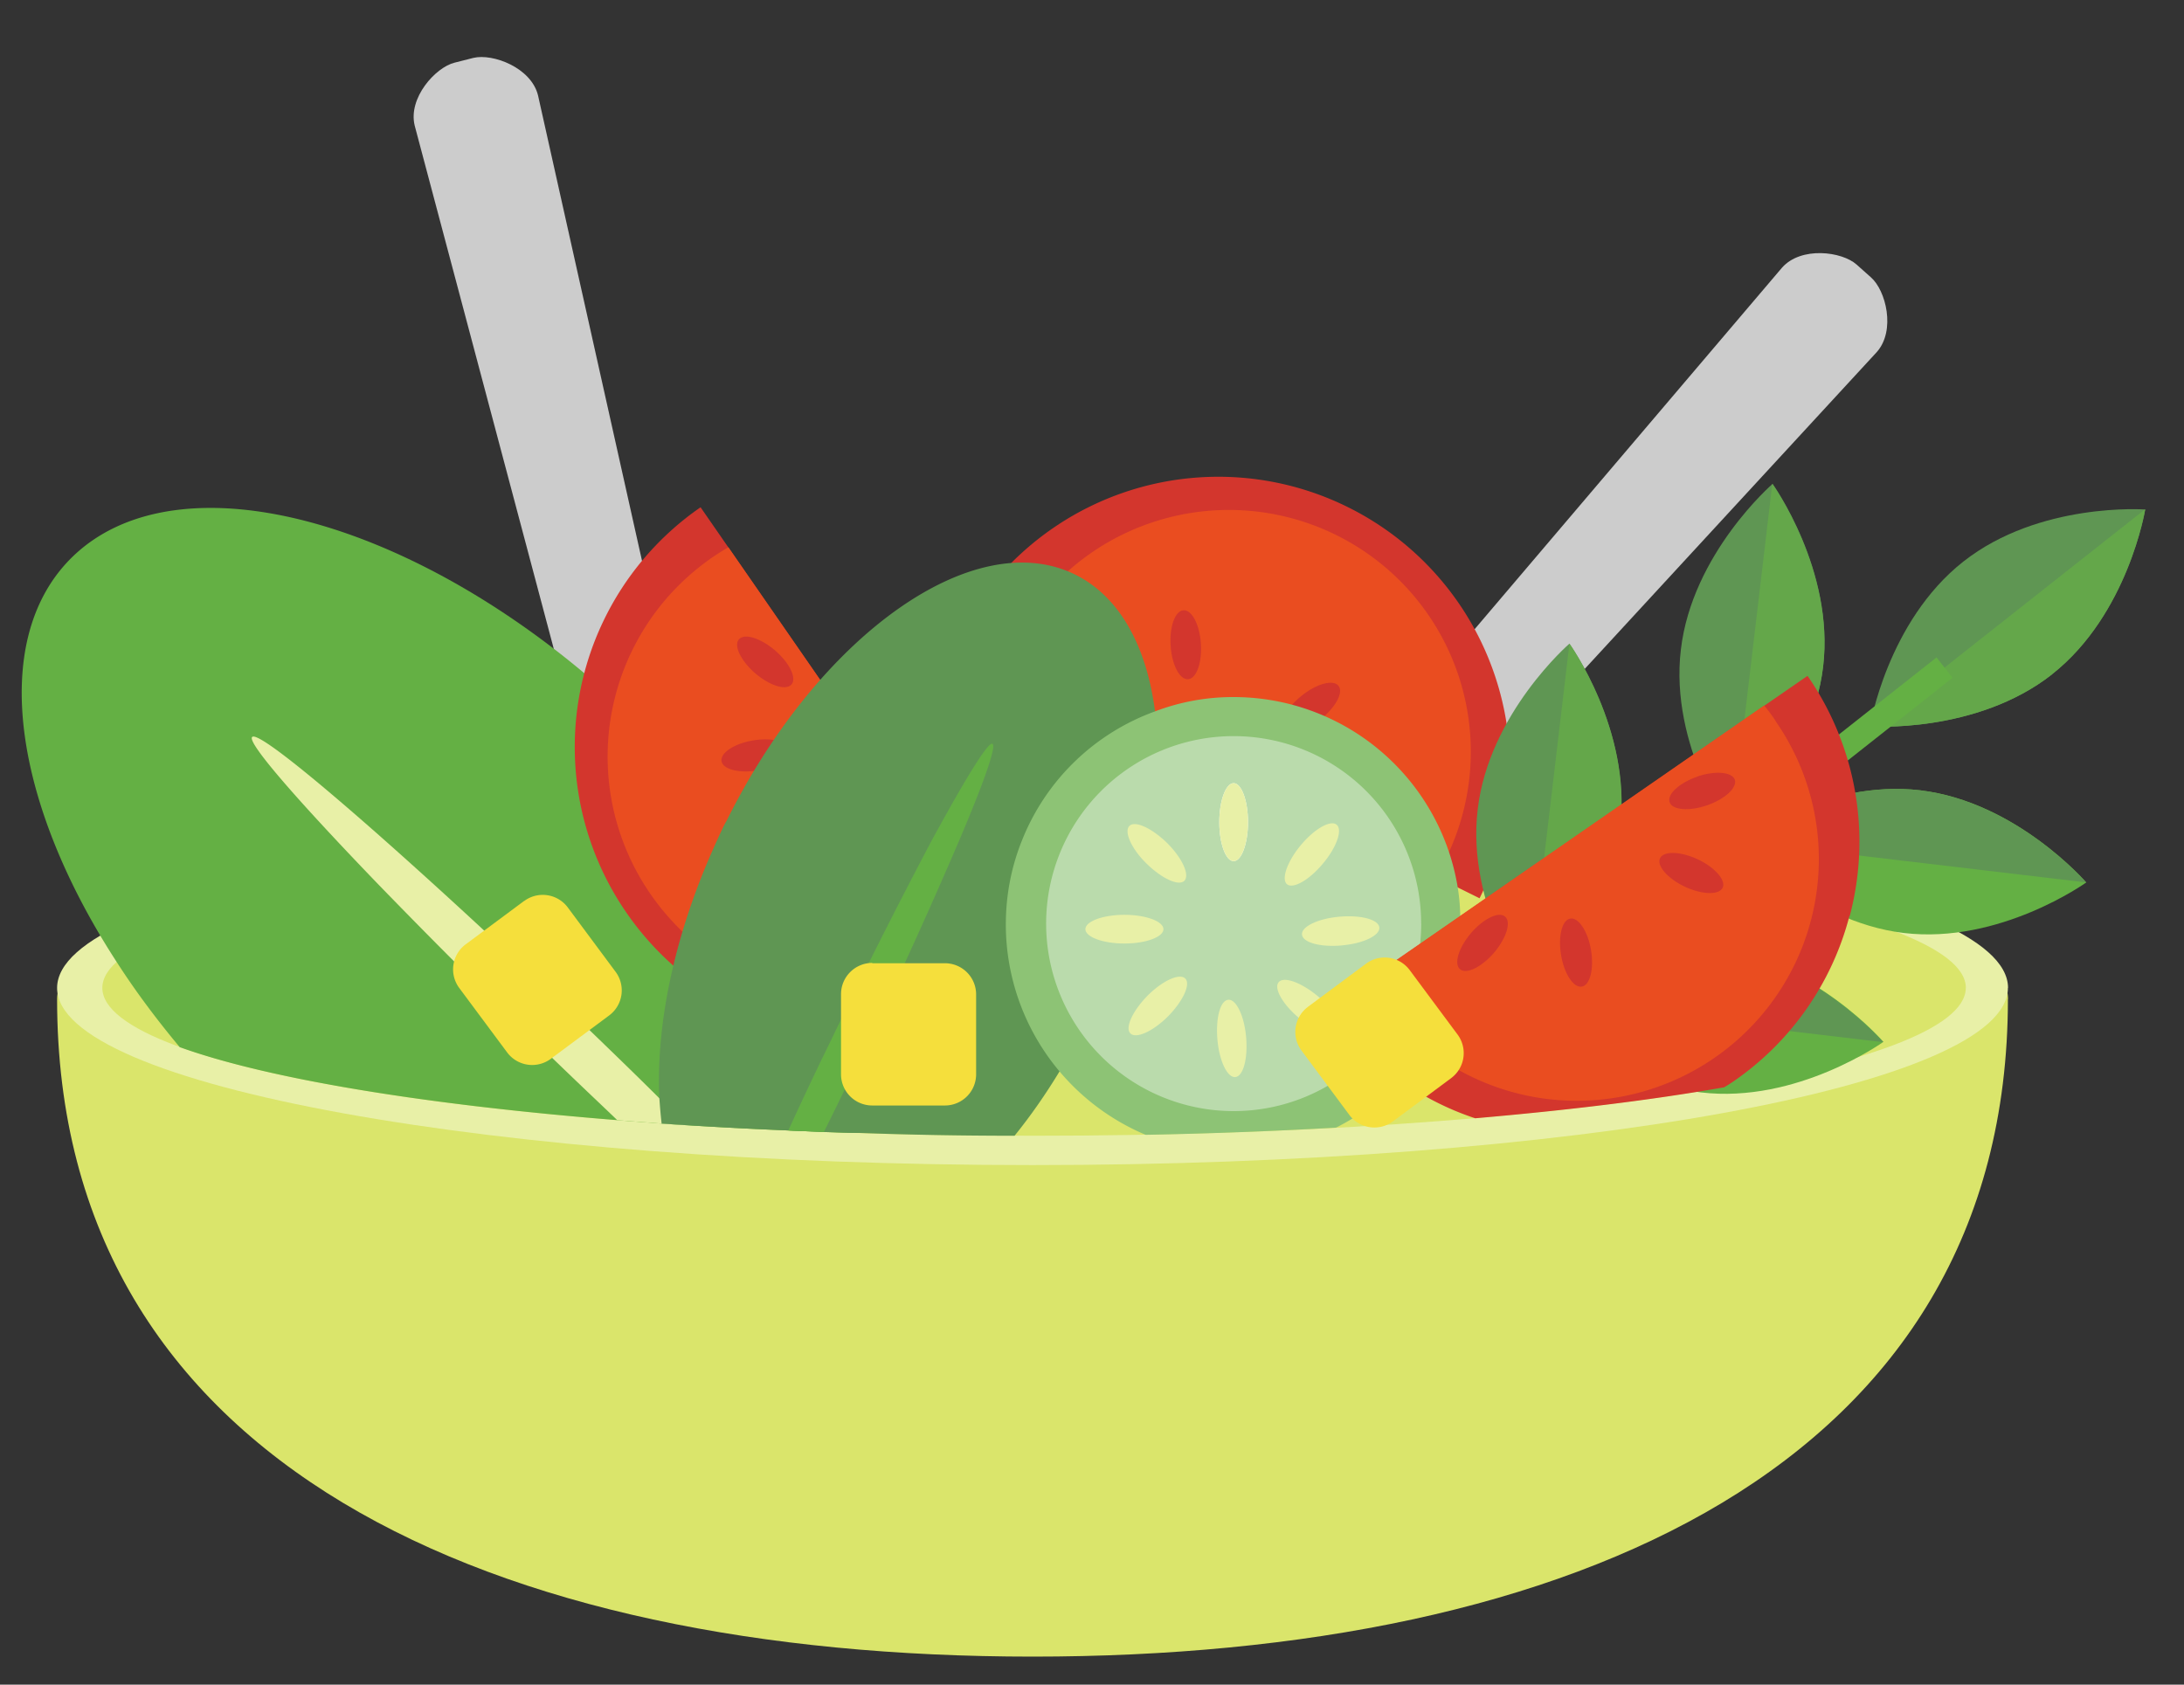
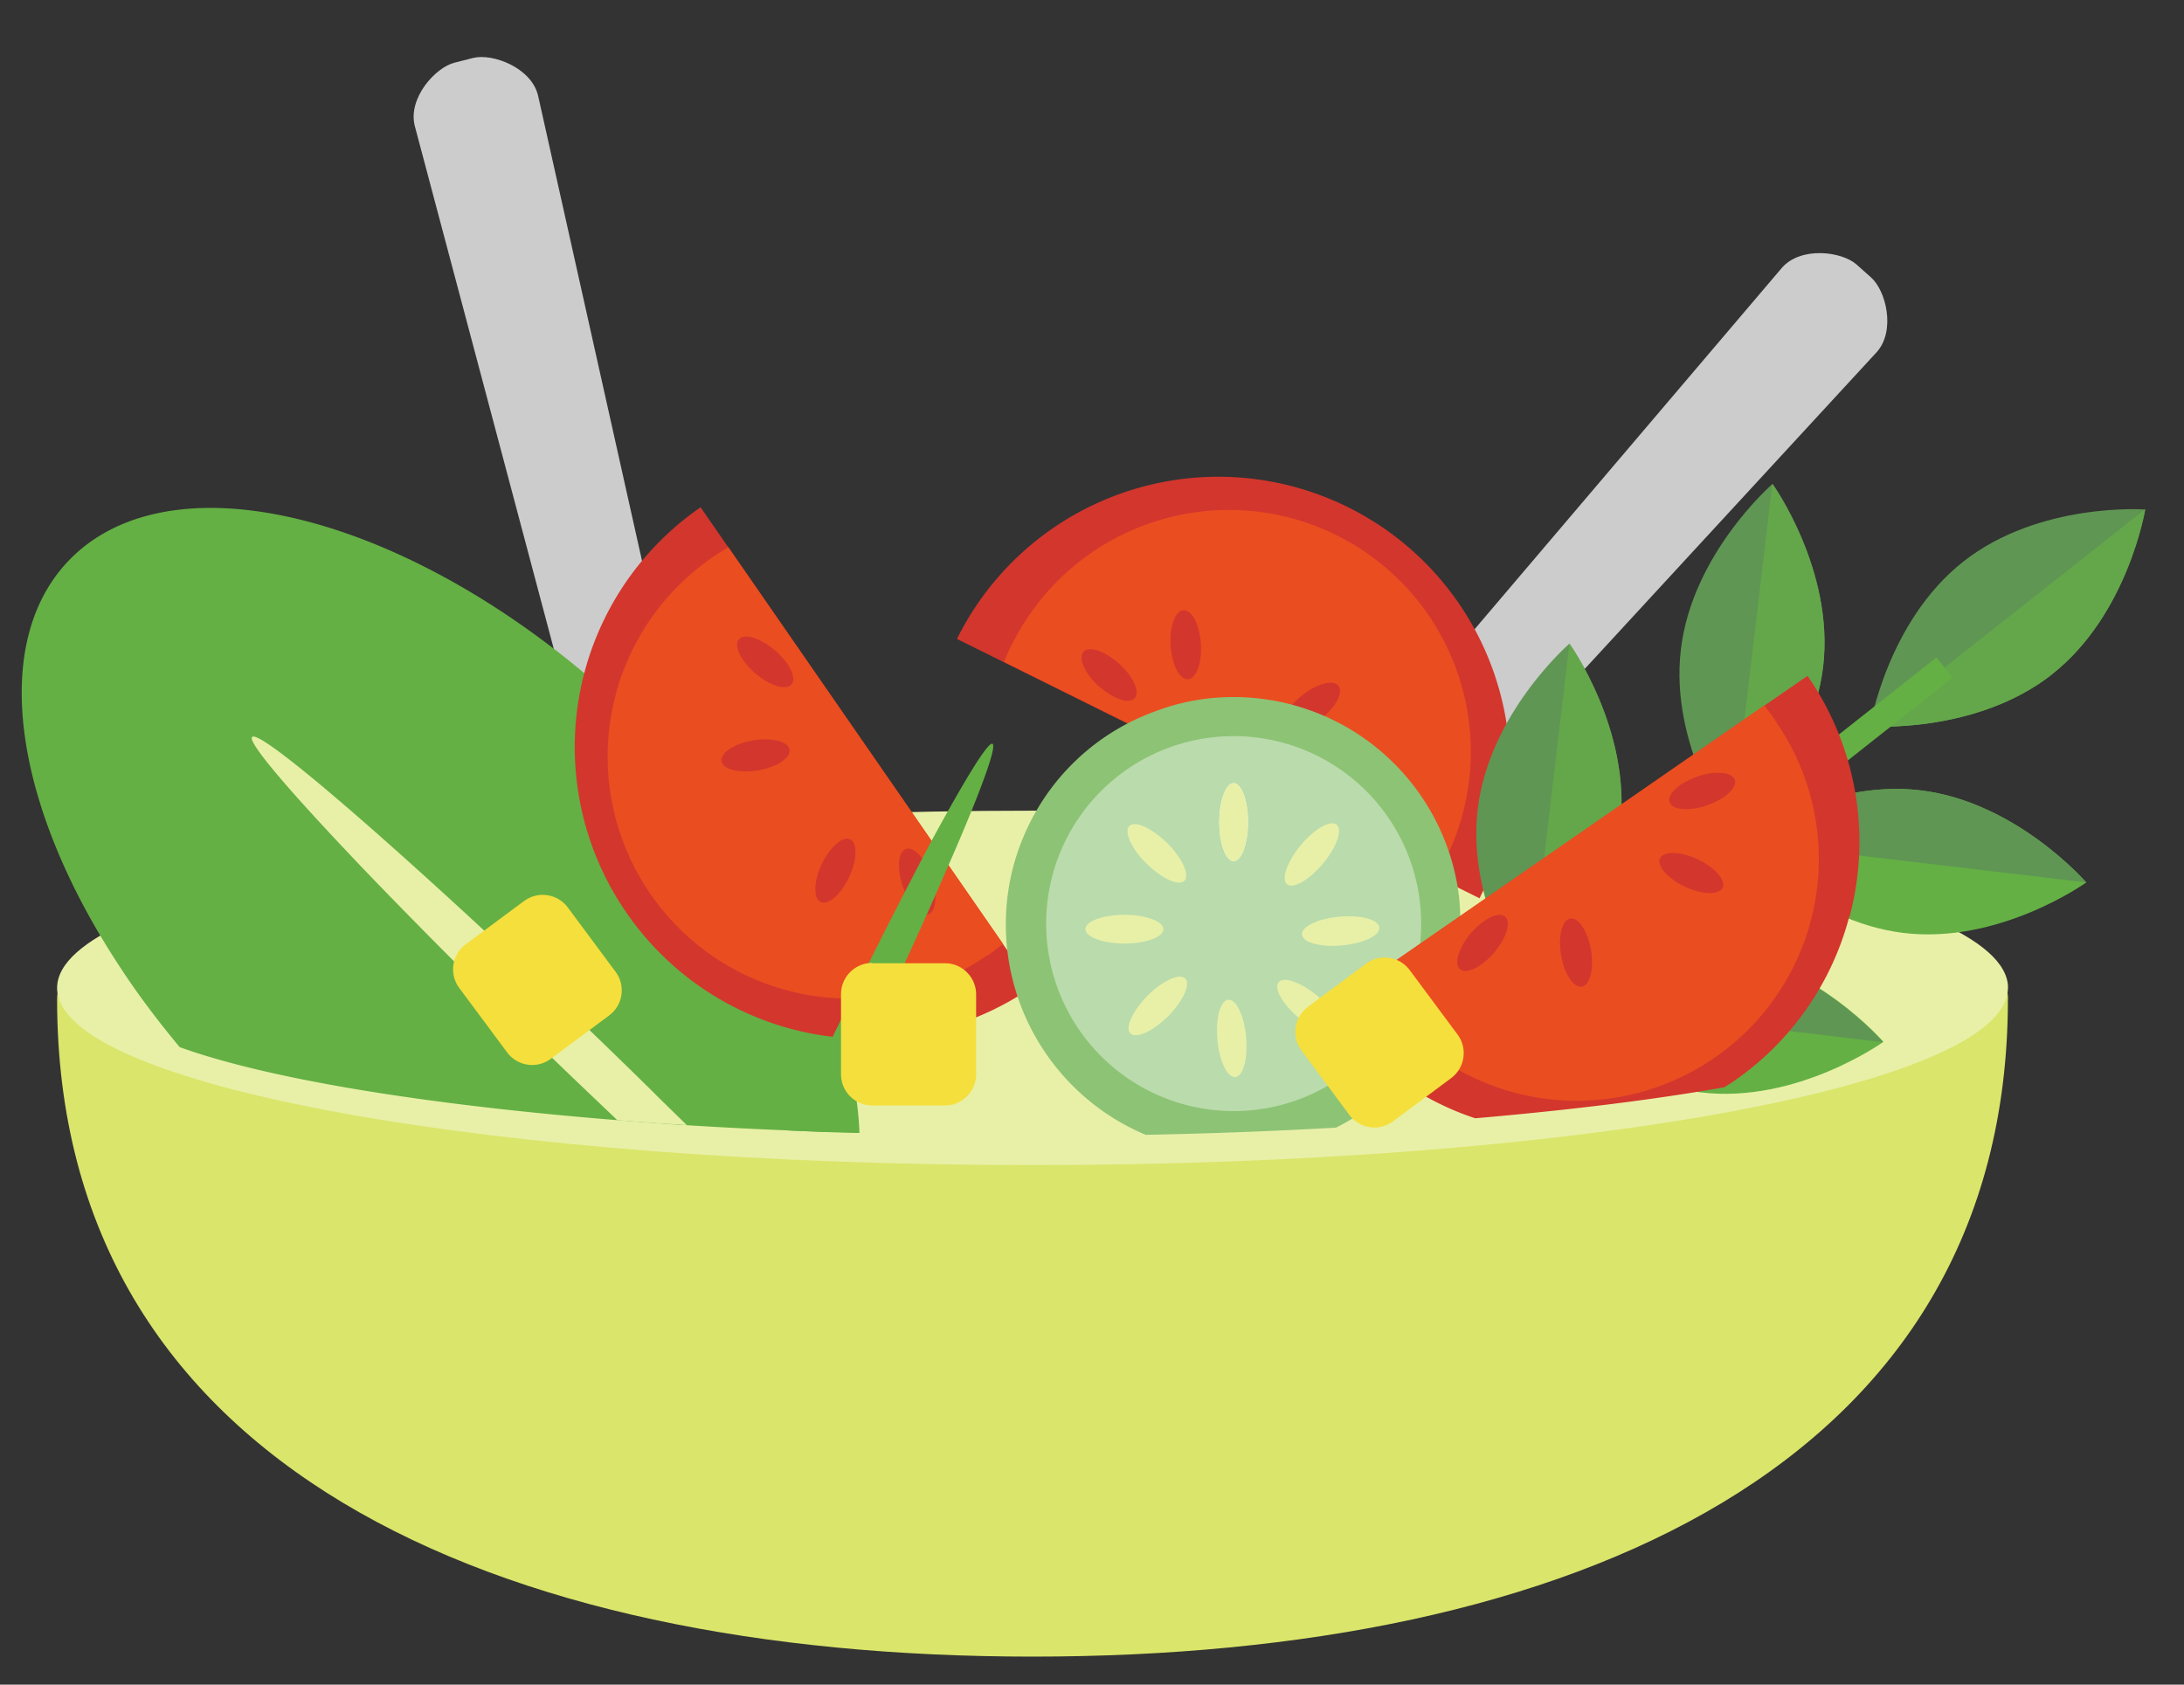
<svg xmlns="http://www.w3.org/2000/svg" width="35" height="27" viewBox="0 0 35 27" fill="none">
  <rect x="0" y="0" width="35" height="27" fill="#333333" stroke="none" />
  <path d="M11.763 15.588c.11.445-.056.87-.36.945l-.3.075c-.31.075-.65-.225-.756-.67L6.646 2.014c-.11-.445.335-.936.64-1.01l.3-.076c.31-.075.926.155 1.036.6zm8.557.645c-.305.345-.745.45-.98.24l-.23-.205c-.24-.21-.185-.66.12-1.006L28.558 4.29c.305-.345.96-.26 1.195-.05l.23.205c.24.21.4.85.095 1.196l-9.763 10.593z" fill="#CCC" />
  <path d="M32.178 16.013c0 7.477-7.002 10.538-15.63 10.538S.915 23.49.915 16.013c0-1.57 7.002-2.841 15.635-2.841s15.63 1.27 15.63 2.84" fill="#DAE56B" />
  <path d="M32.178 15.833c0 1.57-7.002 2.84-15.63 2.84S.915 17.404.915 15.834s7.002-2.841 15.635-2.841 15.63 1.27 15.63 2.84" fill="#E8F0A7" />
-   <path d="M31.503 15.833c0 1.31-6.687 2.37-14.929 2.37S1.64 17.143 1.64 15.833s6.687-2.366 14.934-2.366 14.93 1.06 14.93 2.366" fill="#DAE56B" />
  <path d="M13.773 18.158c-.19 0-.38-.01-.57-.015-.19-.01-.38-.015-.57-.025a76 76 0 0 1-2.03-.11c-.24-.02-.476-.035-.71-.055-3.117-.25-5.612-.665-7.013-1.17-.375-.45-.715-.905-1.01-1.365-1.65-2.541-2.04-5.112-.765-6.437 1.715-1.776 5.766-.645 9.057 2.526a15 15 0 0 1 1.796 2.075c.675.955 1.175 1.926 1.48 2.84q.134.406.215.796.105.489.12.94" fill="#64B044" />
  <path d="M11.007 18.033q-.203-.016-.405-.025c-.24-.02-.475-.035-.71-.055-.25-.24-.51-.485-.77-.735a120 120 0 0 1-3.081-3.066c-1.29-1.34-2.086-2.255-2-2.34.09-.095 1.19.805 2.765 2.23.835.755 1.806 1.66 2.826 2.646.32.31.635.615.935.915z" fill="#E8F0A7" />
  <path d="M16.544 15.818a4.67 4.67 0 0 1-6.502-1.186 4.67 4.67 0 0 1 1.185-6.502l5.322 7.688z" fill="#D3362D" />
  <path d="M15.819 15.313a3.87 3.87 0 0 1-5.392-.98 3.876 3.876 0 0 1 1.246-5.562l4.401 6.356q-.121.1-.25.19z" fill="#EA4D20" />
  <path d="M12.148 12.347c-.3.05-.566-.015-.585-.15-.02-.13.205-.28.505-.33s.565.014.585.15c.02.13-.205.28-.505.33m1.46 1.71c-.13.275-.335.455-.455.4s-.115-.33.015-.605.335-.455.455-.4.115.325-.015.605m1.321-.01c.1.29.075.56-.05.605-.125.04-.31-.155-.41-.445s-.076-.56.05-.6c.124-.045.31.155.41.445zm-2.506-3.621c.23.2.35.445.26.545s-.345.02-.58-.18c-.23-.2-.35-.445-.26-.545s.345-.02.58.18m2.915-.19a4.674 4.674 0 0 1 6.267-2.106 4.674 4.674 0 0 1 2.106 6.267l-8.373-4.156z" fill="#D3362D" />
  <path d="M16.219 10.326a3.88 3.88 0 0 1 5.196-1.75 3.874 3.874 0 0 1 1.6 5.471l-6.926-3.44c.04-.096.08-.191.13-.286z" fill="#EA4D20" />
  <path d="M20.865 11.146c.24-.19.5-.26.585-.155s-.045.345-.285.536c-.24.19-.5.26-.585.155s.045-.346.285-.536m-2.105-.795c-.02-.305.07-.56.205-.57s.26.23.28.535-.07.56-.205.57-.26-.23-.28-.535m-1.15.65c-.226-.205-.336-.455-.246-.555s.345-.01.575.195c.225.205.335.455.245.55-.09.1-.345.01-.575-.195zm3.94 1.961c-.3-.065-.52-.22-.495-.35.03-.13.295-.185.595-.125.3.065.52.22.49.35s-.29.185-.59.125" fill="#D3362D" />
-   <path d="M18.55 12.052c0 .4-.03.815-.106 1.25 0 .065-.015.12-.025.18-.02.11-.04.22-.07.33a7 7 0 0 1-.225.855 11.4 11.4 0 0 1-.59 1.495c-.065.136-.13.266-.205.396a7 7 0 0 1-.35.615q-.337.556-.72 1.03-1.27 0-2.486-.045c-.19 0-.38-.01-.57-.015-.19-.01-.38-.015-.57-.025a76 76 0 0 1-2.03-.11 9 9 0 0 1-.036-.405c-.055-1.165.23-2.576.86-3.991.046-.105.096-.215.146-.32q.03-.067.07-.135c1.475-2.971 3.95-4.736 5.571-3.956.725.35 1.16 1.15 1.296 2.2.024.205.034.425.04.65" fill="#5F9653" />
  <path d="M15.369 13.477a85 85 0 0 1-1.6 3.51 3 3 0 0 1-.116.231c-.15.32-.3.625-.45.925-.19-.01-.38-.015-.57-.025.2-.435.415-.895.645-1.365.055-.11.105-.22.16-.33.55-1.14 1.075-2.16 1.49-2.946.536-.985.906-1.59.976-1.556.07.036-.14.626-.535 1.556" fill="#64B044" />
  <path d="M23.416 14.817q0 .226-.03.445-.008.1-.03.19a3.57 3.57 0 0 1-.93 1.856 3.5 3.5 0 0 1-1.016.765c-.975.055-1.995.095-3.05.115a3.66 3.66 0 0 1-2.241-3.37c0-.476.09-.93.26-1.351a3.62 3.62 0 0 1 2.13-2.065 3.5 3.5 0 0 1 1.256-.23 3.64 3.64 0 0 1 3.476 2.545c.095.305.155.625.16.96.01.045.01.09.01.14z" fill="#8DC375" />
  <path d="M22.776 14.802a3.005 3.005 0 1 1-6.011.001 3.005 3.005 0 0 1 6.01 0" fill="#BADBAC" />
  <path d="M20 13.177c0 .345-.105.625-.23.625s-.23-.28-.23-.625.105-.625.23-.625.23.28.23.625" fill="#fff" />
  <path d="M20 13.177c0 .345-.105.625-.23.625s-.23-.28-.23-.625.105-.625.23-.625.23.28.23.625m-.49 3.486c-.03-.345.045-.63.175-.64.125-.01.255.255.285.6.03.34-.045.63-.175.64-.125.01-.255-.255-.285-.6m-1.49-2.001c.345 0 .625.105.625.23s-.28.23-.625.23c-.346 0-.626-.105-.626-.23s.28-.23.626-.23m3.485.491c-.345.03-.63-.046-.64-.176-.01-.125.255-.255.6-.285s.63.045.64.175c.01.125-.255.255-.6.285m-2.8-1.64c.245.245.365.515.275.605s-.36-.035-.605-.275c-.246-.24-.366-.515-.276-.605s.36.035.606.275m2.115 2.806c-.265-.22-.41-.48-.33-.575.08-.1.36 0 .625.22s.41.48.33.575c-.08.1-.365 0-.625-.22m-2.43-.36c.245-.245.515-.365.605-.275s-.035.36-.275.605c-.245.245-.515.365-.605.275s.035-.36.275-.605m2.81-2.116c-.22.265-.48.41-.575.33s0-.36.22-.625.48-.41.575-.33c.1.08 0 .365-.22.625" fill="#E8F0A7" />
  <path d="M13.978 15.438h1.165a.5.5 0 0 1 .5.5v1.28a.5.5 0 0 1-.5.5h-1.165a.5.5 0 0 1-.5-.5v-1.285c0-.275.225-.5.5-.5zm-5.579-.998-.936.695a.5.5 0 0 0-.103.7l.767 1.032a.5.5 0 0 0 .7.103l.935-.695a.5.5 0 0 0 .103-.7l-.765-1.03a.5.5 0 0 0-.7-.104" fill="#F5DF3C" />
  <path d="M32.888 10.806c-1.22.96-2.92.836-2.92.836s.275-1.68 1.495-2.641c1.22-.96 2.916-.835 2.916-.835s-.275 1.68-1.496 2.64z" fill="#5F9653" />
  <path d="M32.888 10.806c-1.22.96-2.92.836-2.92.836l4.41-3.481s-.274 1.685-1.49 2.645" fill="#64A74A" />
  <path d="M29.217 10.681c-.18 1.54-1.47 2.656-1.47 2.656s-.995-1.385-.81-2.926c.18-1.54 1.47-2.656 1.47-2.656s.995 1.386.81 2.926" fill="#5F9653" />
  <path d="M29.217 10.681c-.18 1.54-1.475 2.656-1.475 2.656l.66-5.582s.995 1.386.815 2.926" fill="#64A74A" />
  <path d="M30.778 12.667c-1.54-.185-2.926.81-2.926.81s1.115 1.29 2.656 1.476c1.54.185 2.926-.81 2.926-.81s-1.116-1.291-2.656-1.476" fill="#64B044" />
  <path d="M30.778 12.667c-1.54-.185-2.926.815-2.926.815l5.577.66s-1.116-1.29-2.656-1.475zm-4.816.575c-.18 1.54-1.47 2.656-1.47 2.656s-.996-1.386-.811-2.926c.18-1.54 1.47-2.656 1.47-2.656s.996 1.385.81 2.926" fill="#5F9653" />
  <path d="M25.966 13.242c-.18 1.54-1.475 2.656-1.475 2.656l.66-5.582s.995 1.385.815 2.926" fill="#64A74A" />
  <path d="M27.527 15.228c-1.54-.185-2.926.81-2.926.81s1.115 1.29 2.656 1.47c1.54.185 2.926-.81 2.926-.81s-1.116-1.29-2.656-1.476z" fill="#64B044" />
  <path d="M27.527 15.228c-1.54-.185-2.926.815-2.926.815l5.577.66s-1.116-1.29-2.656-1.475z" fill="#5F9653" />
  <path d="m31.034 10.537-8.377 6.613.257.326 8.377-6.613z" fill="#64B044" />
  <path d="M29.638 14.682a4.63 4.63 0 0 1-1.86 2.651q-.075.051-.15.095h-.006c-1.135.2-2.476.365-3.981.495a4.5 4.5 0 0 1-1.21-.615 4 4 0 0 1-.506-.41 4.4 4.4 0 0 1-.645-.745l.02-.015.616-.425.845-.585.65-.45 1.205-.836h.005l3.651-2.53.695-.48a4.66 4.66 0 0 1 .676 3.85z" fill="#D3362D" />
  <path d="M28.457 11.561a3.87 3.87 0 0 1-.98 5.392 3.88 3.88 0 0 1-5.397-.98 3 3 0 0 1-.165-.266l6.357-4.4c.065.08.13.164.185.25z" fill="#EA4D20" />
  <path d="M25.497 15.227c.05.3-.015.566-.15.586-.13.02-.28-.205-.33-.506-.05-.3.015-.565.15-.585.13-.02.28.205.33.505m1.71-1.455c.275.13.455.335.4.455s-.325.115-.605-.015c-.275-.13-.455-.335-.4-.455s.325-.115.605.015m-.01-1.325c.29-.1.56-.075.605.05.04.125-.155.31-.445.41s-.56.075-.6-.05c-.045-.125.155-.31.445-.41zm-3.621 2.505c.2-.23.445-.35.545-.26.1.085.02.345-.18.58-.2.23-.445.35-.545.26-.1-.085-.02-.345.18-.58" fill="#D3362D" />
  <path d="m20.96 16.137.932-.692a.5.5 0 0 1 .7.104l.766 1.031a.5.5 0 0 1-.103.7l-.931.692a.5.5 0 0 1-.7-.103l-.767-1.032a.5.5 0 0 1 .104-.7" fill="#F5DF3C" />
</svg>